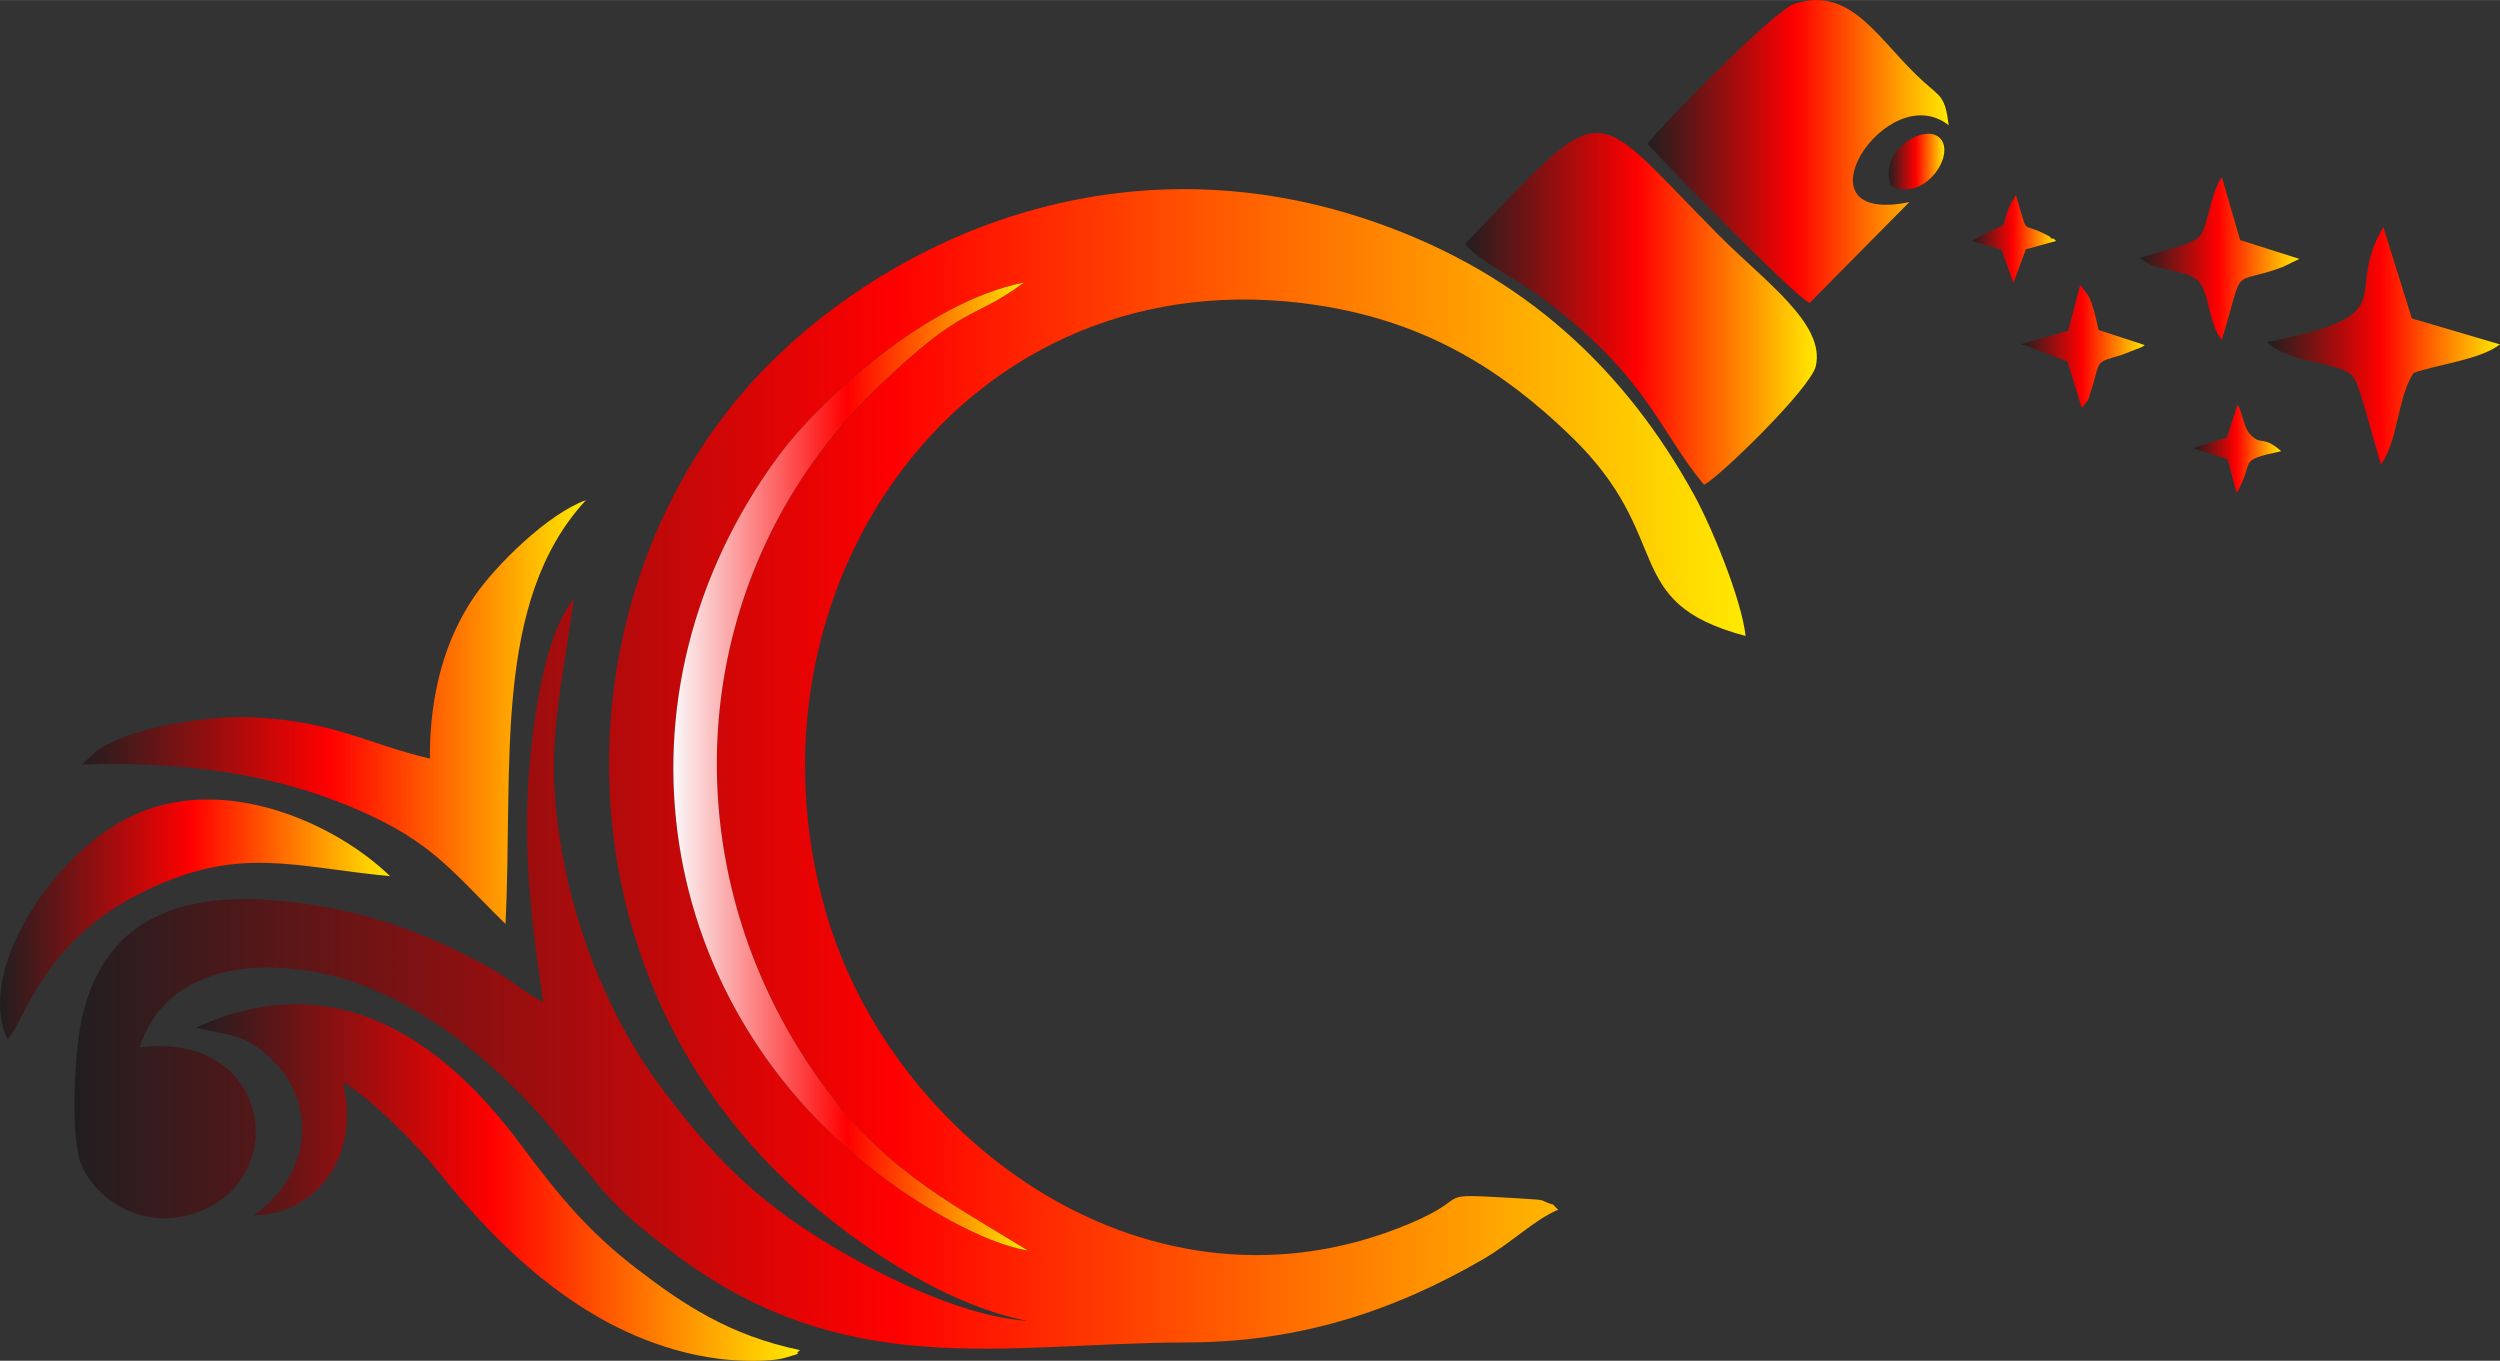
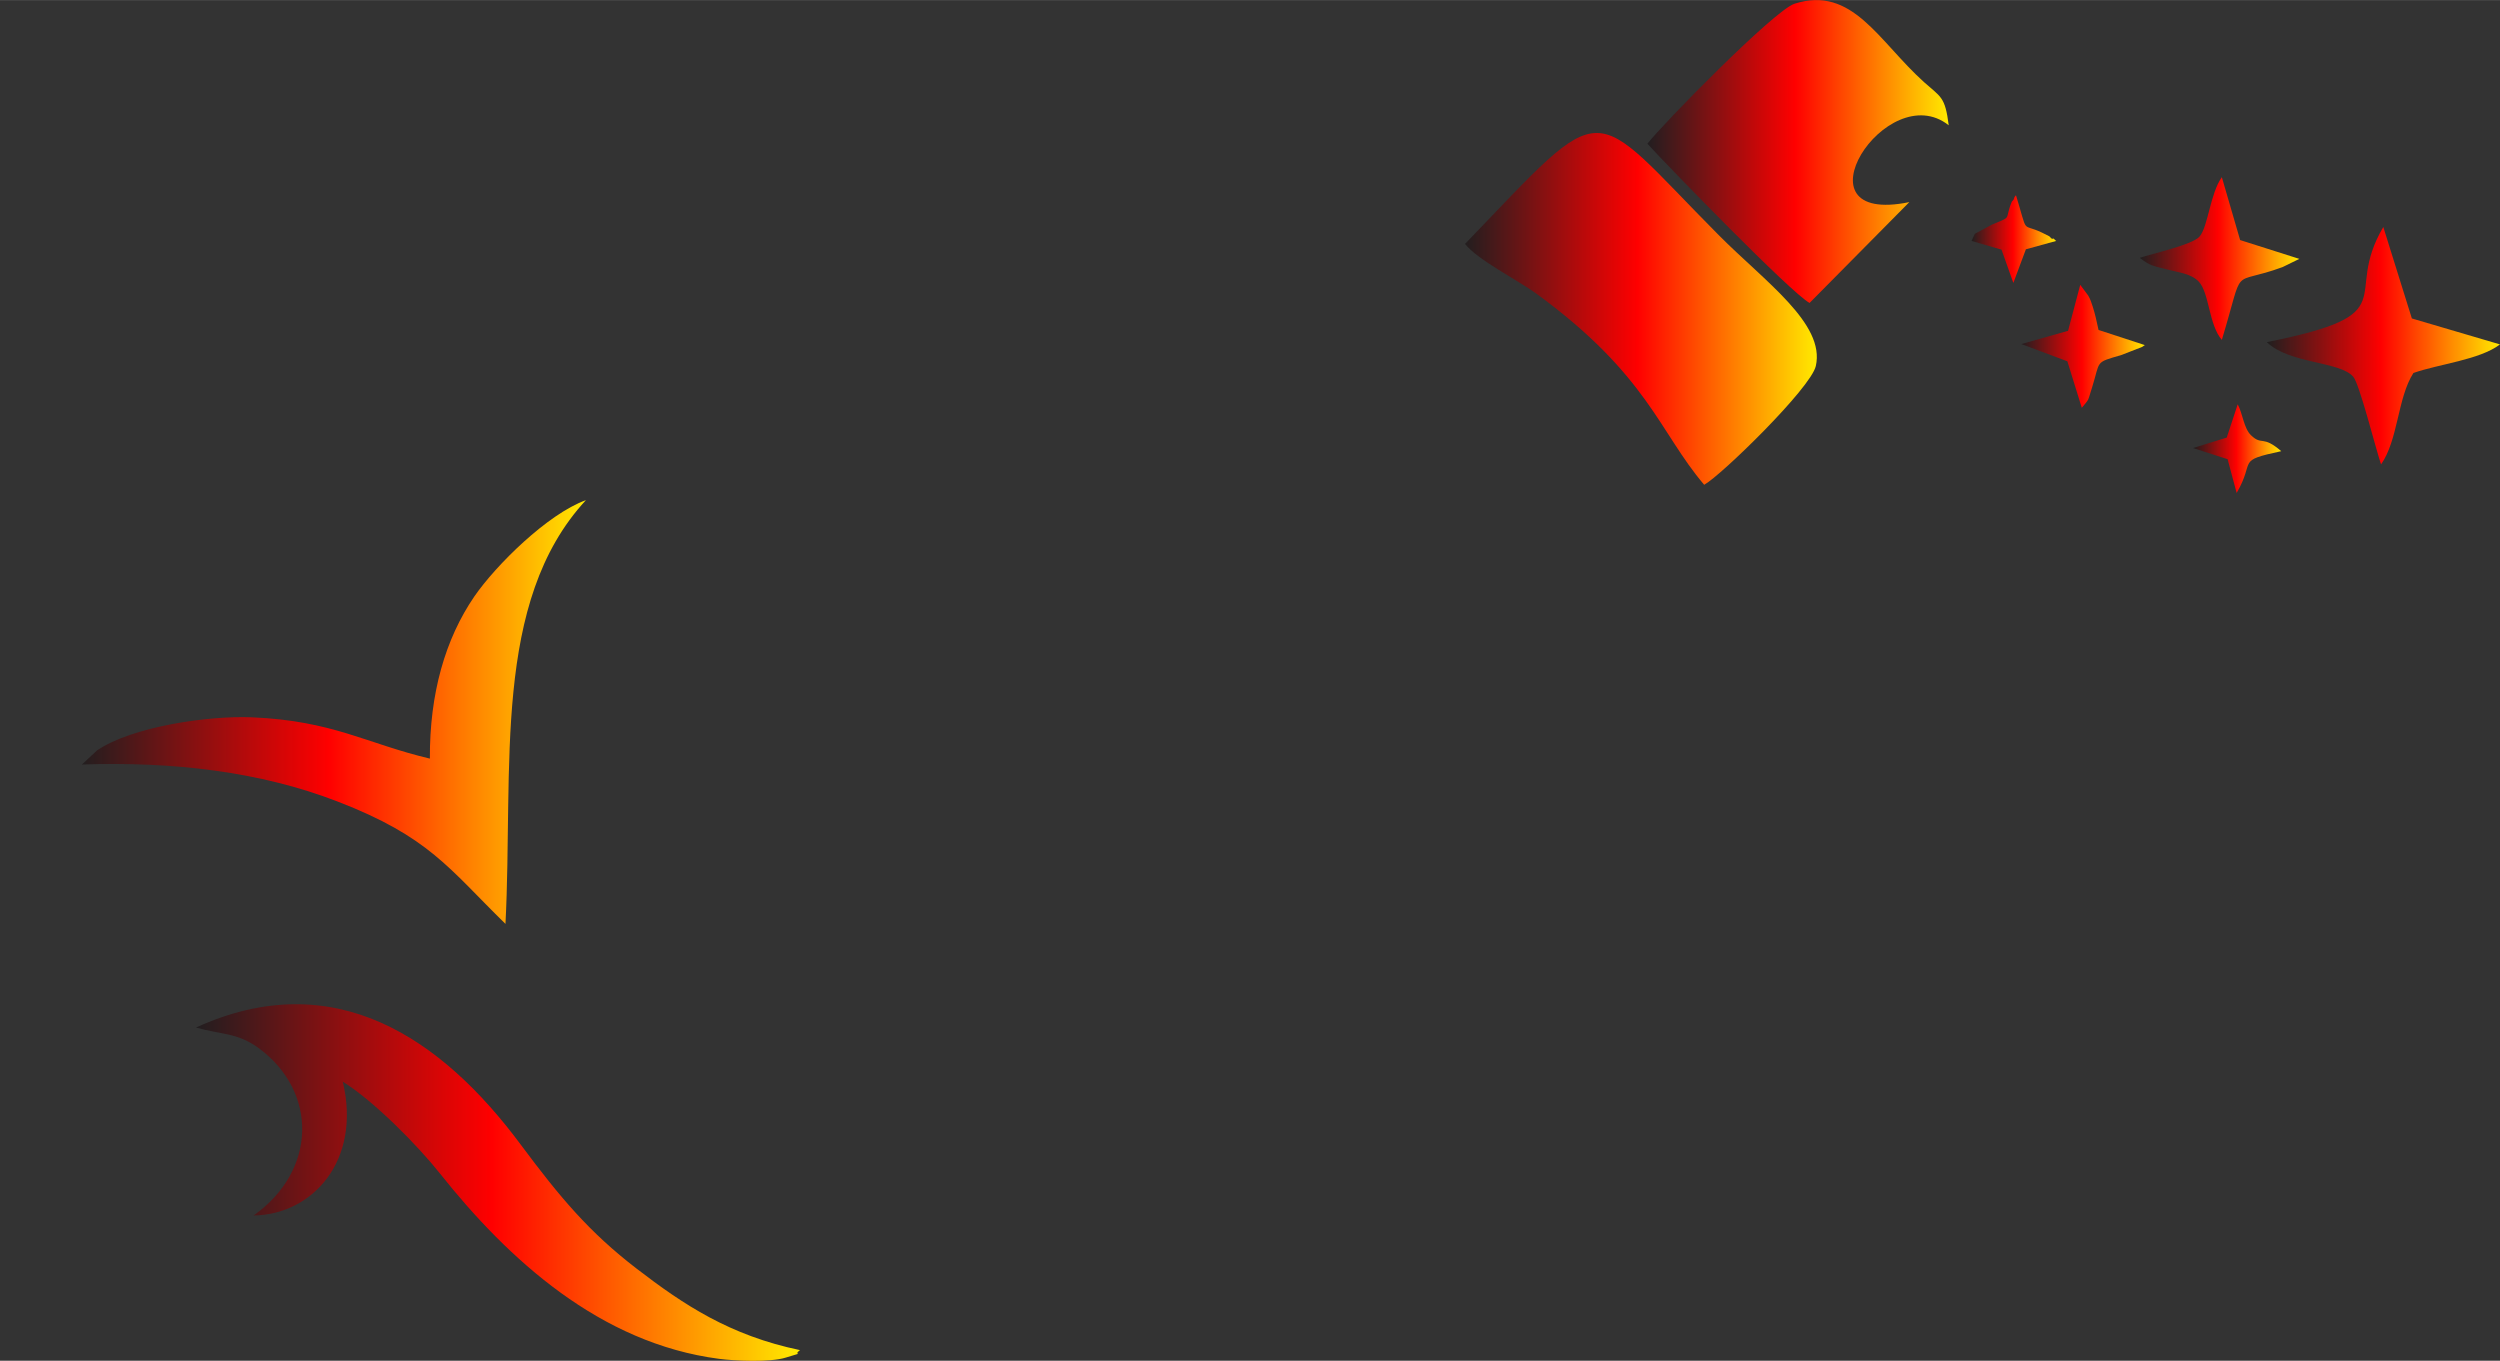
<svg xmlns="http://www.w3.org/2000/svg" xmlns:xlink="http://www.w3.org/1999/xlink" xml:space="preserve" width="163.963mm" height="89.248mm" version="1.1" style="shape-rendering:geometricPrecision; text-rendering:geometricPrecision; image-rendering:optimizeQuality; fill-rule:evenodd; clip-rule:evenodd" viewBox="0 0 14353 7812">
  <rect x="0" y="0" width="14353" height="7812" fill="#333333" stroke="none" />
  <defs>
    <style type="text/css">
   
    .fil2 {fill:url(#id0)}
    .fil8 {fill:url(#id1)}
    .fil6 {fill:url(#id2)}
    .fil5 {fill:url(#id3)}
    .fil0 {fill:url(#id4)}
    .fil10 {fill:url(#id5)}
    .fil1 {fill:url(#id6)}
    .fil4 {fill:url(#id7)}
    .fil7 {fill:url(#id8)}
    .fil3 {fill:url(#id9)}
    .fil12 {fill:url(#id10)}
    .fil9 {fill:url(#id11)}
    .fil11 {fill:url(#id12)}
   
  </style>
    <linearGradient id="id0" gradientUnits="userSpaceOnUse" x1="1124.54" y1="6788.8" x2="4592.65" y2="6788.8">
      <stop offset="0" style="stop-opacity:1; stop-color:#211E20" />
      <stop offset="0.49" style="stop-opacity:1; stop-color:red" />
      <stop offset="1" style="stop-opacity:1; stop-color:#FFEA00" />
    </linearGradient>
    <linearGradient id="id1" gradientUnits="userSpaceOnUse" x1="12284.7" y1="1483.92" x2="13201.1" y2="1483.92">
      <stop offset="0" style="stop-opacity:1; stop-color:#1F1F1F" />
      <stop offset="0.49" style="stop-opacity:1; stop-color:red" />
      <stop offset="1" style="stop-opacity:1; stop-color:#FFEA00" />
    </linearGradient>
    <linearGradient id="id2" gradientUnits="userSpaceOnUse" xlink:href="#id0" x1="-0.044" y1="5278.36" x2="2239.11" y2="5278.36">
  </linearGradient>
    <linearGradient id="id3" gradientUnits="userSpaceOnUse" x1="3865.96" y1="4400.36" x2="5901.42" y2="4400.36">
      <stop offset="0" style="stop-opacity:1; stop-color:#FAF8F9" />
      <stop offset="0.49" style="stop-opacity:1; stop-color:red" />
      <stop offset="1" style="stop-opacity:1; stop-color:#FFEA00" />
    </linearGradient>
    <linearGradient id="id4" gradientUnits="userSpaceOnUse" xlink:href="#id0" x1="427.092" y1="4414.14" x2="10022.1" y2="4414.14">
  </linearGradient>
    <linearGradient id="id5" gradientUnits="userSpaceOnUse" x1="10843" y1="927.636" x2="11162.8" y2="927.636">
      <stop offset="0" style="stop-opacity:1; stop-color:#222021" />
      <stop offset="0.49" style="stop-opacity:1; stop-color:red" />
      <stop offset="1" style="stop-opacity:1; stop-color:#FFEA00" />
    </linearGradient>
    <linearGradient id="id6" gradientUnits="userSpaceOnUse" x1="8411.4" y1="1772.81" x2="10431.2" y2="1772.81">
      <stop offset="0" style="stop-opacity:1; stop-color:#221E1F" />
      <stop offset="0.49" style="stop-opacity:1; stop-color:red" />
      <stop offset="1" style="stop-opacity:1; stop-color:#FFEA00" />
    </linearGradient>
    <linearGradient id="id7" gradientUnits="userSpaceOnUse" xlink:href="#id6" x1="469.731" y1="4087.55" x2="3364.47" y2="4087.55">
  </linearGradient>
    <linearGradient id="id8" gradientUnits="userSpaceOnUse" xlink:href="#id1" x1="13013.8" y1="1984.3" x2="14352.8" y2="1984.3">
  </linearGradient>
    <linearGradient id="id9" gradientUnits="userSpaceOnUse" xlink:href="#id0" x1="9458.05" y1="869.276" x2="11188.1" y2="869.276">
  </linearGradient>
    <linearGradient id="id10" gradientUnits="userSpaceOnUse" x1="12591.1" y1="2575.15" x2="13096.5" y2="2575.15">
      <stop offset="0" style="stop-opacity:1; stop-color:#1D1D1D" />
      <stop offset="0.49" style="stop-opacity:1; stop-color:red" />
      <stop offset="1" style="stop-opacity:1; stop-color:#FFEA00" />
    </linearGradient>
    <linearGradient id="id11" gradientUnits="userSpaceOnUse" xlink:href="#id0" x1="11605" y1="1987.61" x2="12313.7" y2="1987.61">
  </linearGradient>
    <linearGradient id="id12" gradientUnits="userSpaceOnUse" xlink:href="#id1" x1="11318.6" y1="1371.93" x2="11804.6" y2="1371.93">
  </linearGradient>
  </defs>
  <g id="Layer_x0020_1">
    <g id="_1941350137360">
-       <path class="fil0" d="M5901 7179c-265,-43 -622,-266 -805,-400 -1344,-981 -1640,-2788 -623,-4166 232,-313 842,-880 1405,-991 -302,226 -328,106 -849,611 -1078,1045 -1209,2685 -355,3923 373,542 735,722 1227,1023zm3045 -234c-52,-49 -1,-15 -70,-44 -63,-26 2,-3 -47,-14 -5,-1 -113,-7 -120,-8 -516,-29 -227,-17 -619,147 -1484,622 -2967,-469 -3348,-1788 -540,-1867 801,-3795 2823,-3486 637,97 1072,384 1451,749 612,589 273,955 1006,1150 -25,-216 -197,-631 -297,-812 -392,-711 -967,-1261 -1823,-1561 -1386,-488 -2650,23 -3416,743 -1257,1180 -1385,3400 15,4748 360,347 916,723 1397,814 -413,-27 -949,-314 -1240,-503 -378,-244 -613,-500 -877,-857 -233,-313 -441,-769 -535,-1231 -133,-653 -36,-937 48,-1553 -176,215 -243,744 -262,1072 -24,421 25,843 87,1242 -112,-57 -173,-121 -299,-192 -339,-190 -677,-319 -1086,-375 -667,-92 -1119,69 -1259,637 -47,193 -77,713 -3,875 90,196 353,368 649,266 560,-191 435,-1047 -319,-951 119,-380 517,-523 1012,-432 527,97 1015,500 1328,869l324 390c112,130 227,220 379,337 997,768 1920,532 2968,530 641,-1 1182,-177 1699,-476 170,-98 294,-227 434,-286z" />
      <path class="fil1" d="M8411 1400c68,89 307,211 406,283 644,469 708,796 967,1100 97,-53 613,-556 641,-682 55,-243 -291,-483 -558,-752 -760,-765 -623,-814 -1456,51z" />
      <path class="fil2" d="M2525 6736c395,497 921,976 1603,1065 89,12 294,21 383,-7 132,-41 31,-4 82,-43 -403,-84 -669,-261 -937,-467 -275,-211 -443,-413 -665,-711 -453,-611 -1070,-1037 -1866,-674 144,41 239,29 360,118 341,251 335,703 -29,961 333,-4 621,-310 512,-768 178,110 431,367 557,526z" />
      <path class="fil3" d="M9458 825c119,130 824,856 931,914l573 -579c-682,140 -131,-723 226,-441 -21,-166 -45,-161 -142,-248 -261,-235 -411,-556 -743,-450 -115,36 -757,690 -845,804z" />
      <path class="fil4" d="M2902 5304c46,-898 -78,-1849 462,-2433 -221,80 -517,374 -640,552 -168,245 -258,559 -256,932 -364,-86 -555,-217 -1020,-237 -249,-11 -690,53 -891,190l-87 81c519,-18 1023,40 1467,212 527,203 639,384 965,703z" />
-       <path class="fil5" d="M5901 7179c-492,-301 -854,-481 -1227,-1023 -854,-1238 -723,-2878 355,-3923 521,-505 547,-385 849,-611 -563,111 -1173,678 -1405,991 -1017,1378 -721,3185 623,4166 183,134 540,357 805,400z" />
-       <path class="fil6" d="M44 5967c116,-137 206,-571 792,-854 541,-261 845,-136 1403,-83 -300,-294 -954,-605 -1494,-340 -446,218 -888,892 -701,1277z" />
      <path class="fil7" d="M13014 1964c129,125 417,109 496,198 36,40 128,409 160,504 99,-141 94,-382 186,-525 148,-52 380,-75 497,-164l-506 -149 -164 -525c-240,407 145,498 -669,661z" />
      <path class="fil8" d="M12285 1480c57,45 75,46 162,68 58,16 131,21 177,69 60,64 57,248 132,334 136,-449 39,-304 349,-418l96 -47 -340 -108 -105 -361c-67,93 -79,284 -128,341 -42,48 -276,99 -343,122z" />
      <path class="fil9" d="M11873 1899l-268 76 264 99 83 267c45,-55 32,-32 59,-117 49,-156 13,-141 168,-186l118 -46c4,-2 11,-7 17,-11l-266 -87c-9,-43 -21,-97 -33,-133 -10,-30 -12,-39 -26,-64l-46 -62 -70 264z" />
-       <path class="fil10" d="M10857 1067c191,96 375,-180 280,-275 -89,-88 -358,78 -280,275z" />
-       <path class="fil11" d="M11319 1383l172 50 68 191 72 -193 174 -48c-6,-3 -16,-19 -20,-13 -4,6 -15,-11 -20,-14 -6,-3 -34,-17 -42,-21 -122,-58 -77,20 -149,-215 -2,6 -9,7 -11,19 -2,11 -11,14 -13,19l-19 41c-45,109 9,80 -113,131l-99 53z" />
+       <path class="fil11" d="M11319 1383l172 50 68 191 72 -193 174 -48c-6,-3 -16,-19 -20,-13 -4,6 -15,-11 -20,-14 -6,-3 -34,-17 -42,-21 -122,-58 -77,20 -149,-215 -2,6 -9,7 -11,19 -2,11 -11,14 -13,19c-45,109 9,80 -113,131l-99 53z" />
      <path class="fil12" d="M12784 2512l-193 60 198 64 52 194c111,-191 -8,-183 256,-240 -108,-94 -110,-30 -173,-91 -42,-39 -48,-125 -77,-178l-63 191z" />
    </g>
  </g>
</svg>